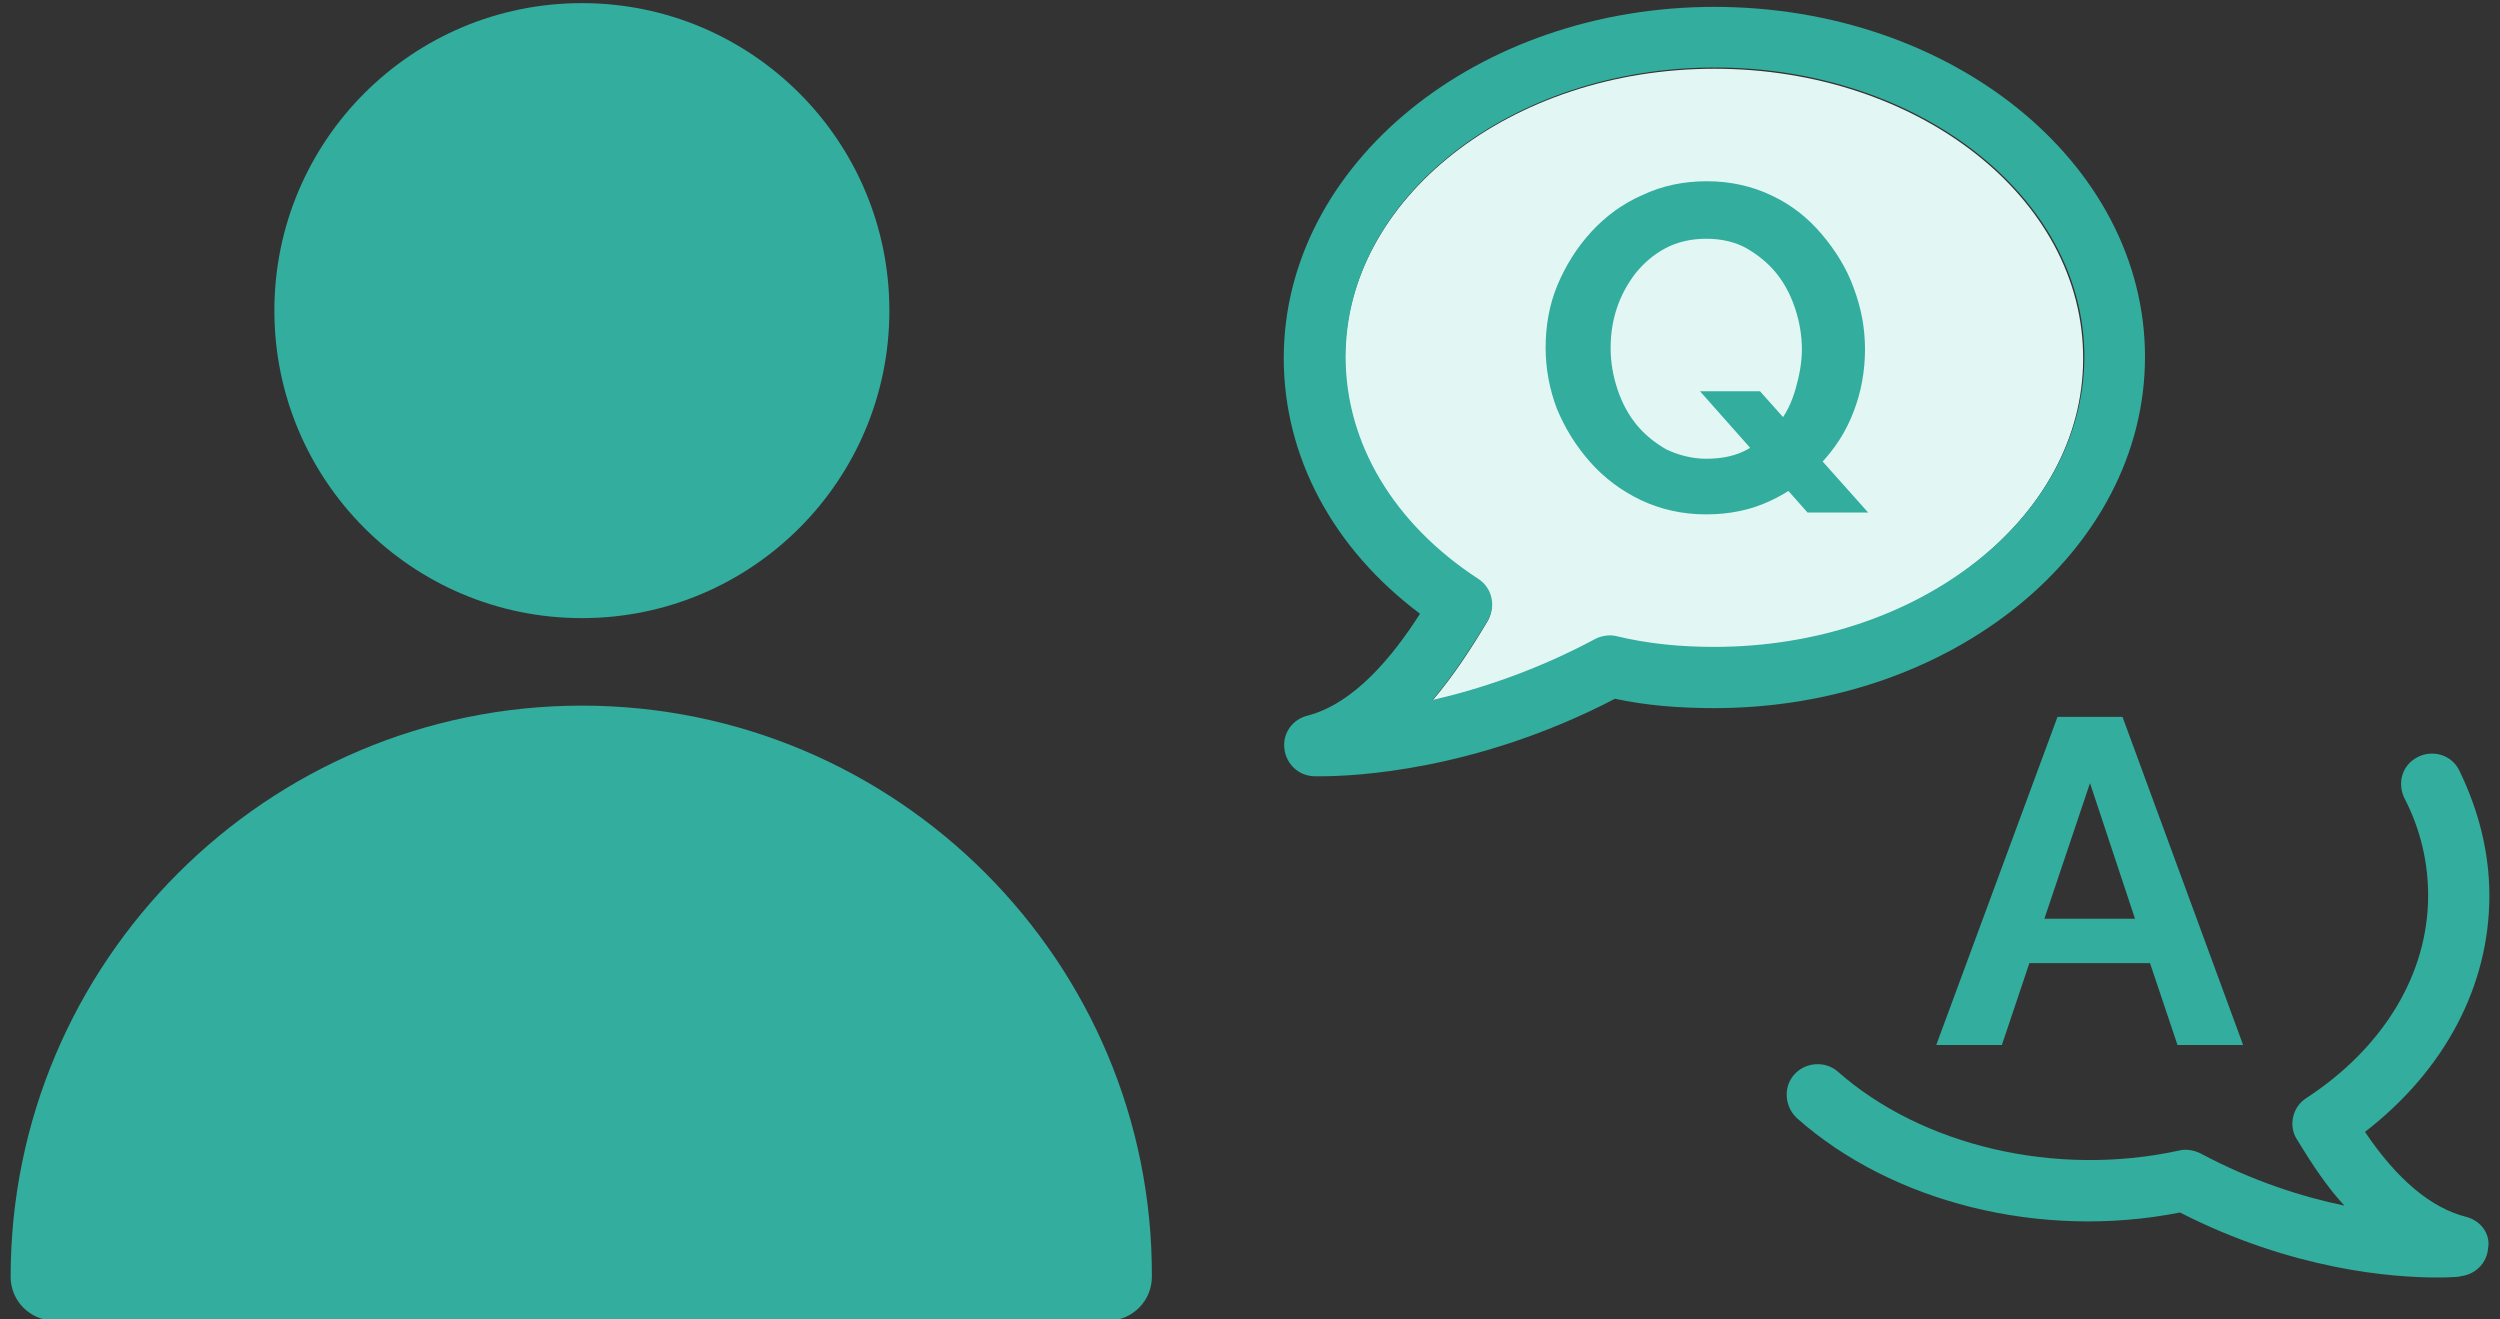
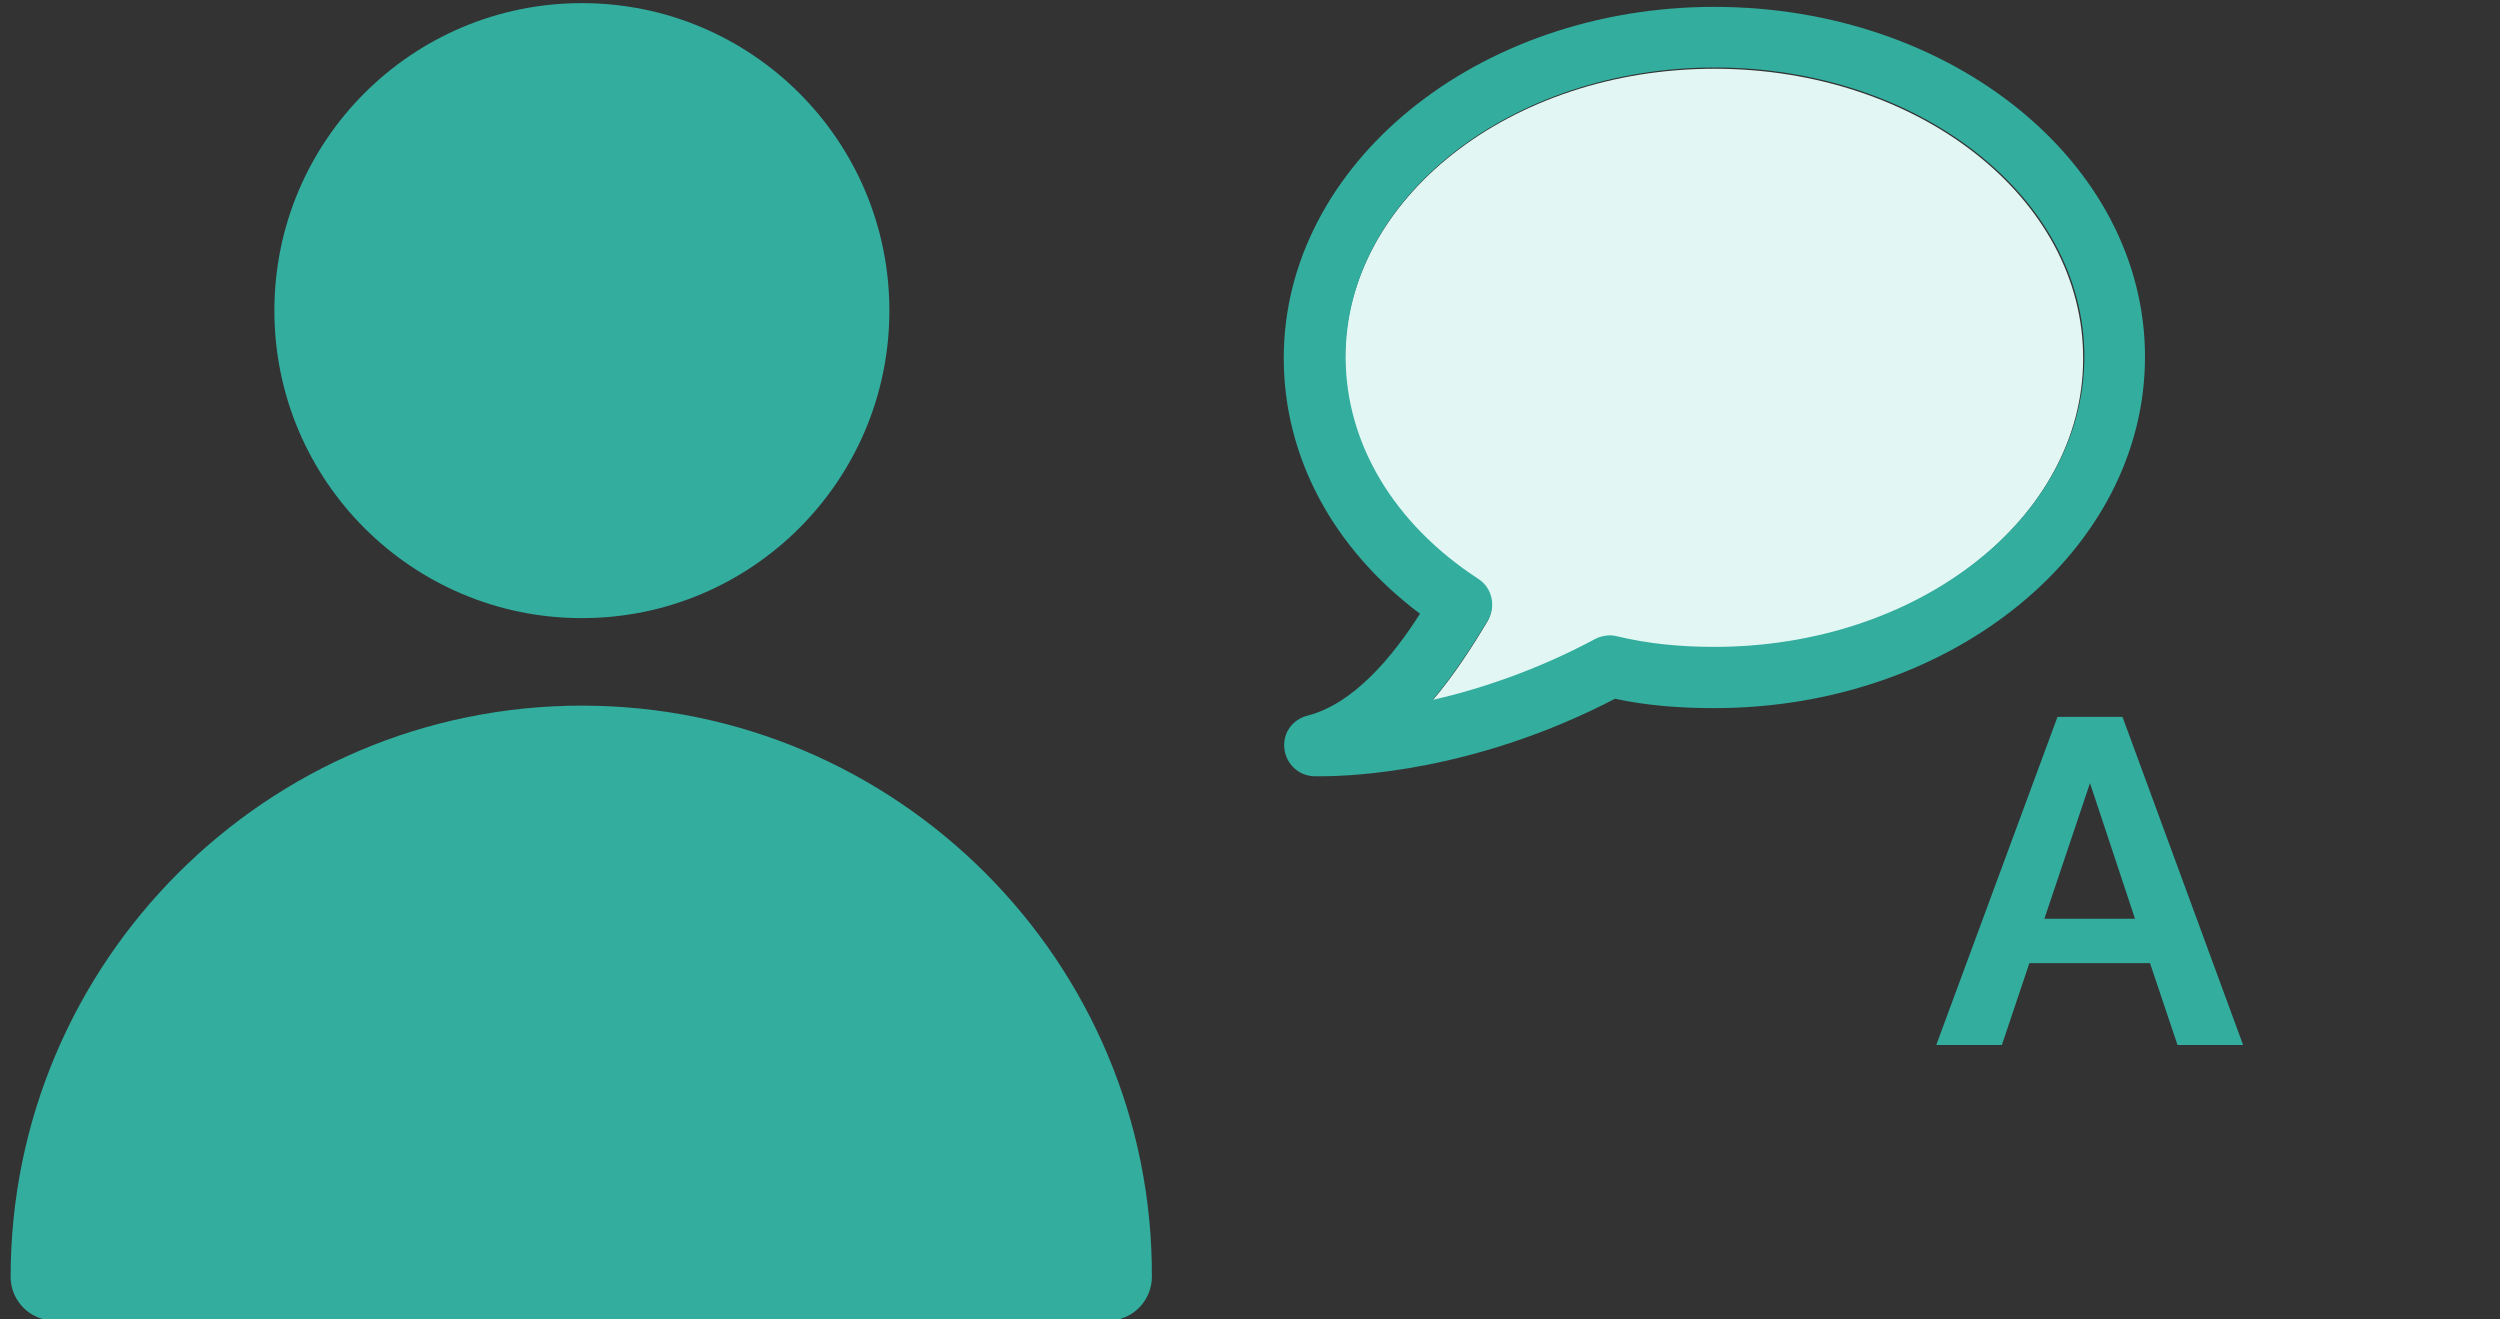
<svg xmlns="http://www.w3.org/2000/svg" version="1.1" id="レイヤー_2_00000151539612970074152410000015390768010288792502_" x="0px" y="0px" viewBox="0 0 400 211.1" style="enable-background:new 0 0 400 211.1;" xml:space="preserve">
  <rect x="0" y="0" width="400" height="211.1" fill="#333333" stroke="none" />
  <style type="text/css">
	.st0{fill:#32AD9E;}
	.st1{fill:#E2F7F4;}
</style>
  <g>
    <g>
      <circle class="st0" cx="93.1" cy="49.7" r="49.2" />
    </g>
  </g>
  <g>
    <g>
      <path class="st0" d="M93.1,112.9c-50.4,0-91.4,41-91.4,91.4c0,3.9,3.2,7,7,7h168.6c3.9,0,7-3.2,7-7    C184.5,153.9,143.5,112.9,93.1,112.9z" />
    </g>
  </g>
  <g>
    <path class="st1" d="M274.3,11c-32.6,0-59.1,20.8-59.1,46.3c0,13.7,7.7,26.7,21.2,35.5c2.2,1.4,2.9,4.3,1.6,6.6   c-2.5,4.2-5.4,8.7-8.9,12.8c7.5-1.7,16.6-4.7,26.1-9.8c1.1-0.5,2.3-0.7,3.4-0.4c4.9,1.1,10.1,1.7,15.6,1.7   c32.6,0,59.1-20.8,59.1-46.3C333.4,31.7,306.9,11,274.3,11z" />
    <path class="st0" d="M274.3,1.1c-38,0-68.9,25.2-68.9,56.2c0,15.7,7.8,30.4,21.8,40.9c-4.4,6.9-10.6,14.4-18,16.3   c-2.4,0.6-4,2.8-3.7,5.3s2.3,4.3,4.7,4.4c0.1,0,0.5,0,1.2,0c5.1,0,24.7-0.8,47-12.4c5.1,1.1,10.4,1.5,15.9,1.5   c38,0,68.9-25.2,68.9-56.2S312.3,1.1,274.3,1.1z M274.3,103.5c-5.5,0-10.6-0.5-15.6-1.7c-1.1-0.3-2.4-0.1-3.4,0.4   c-9.5,5.1-18.7,8.1-26.1,9.8c3.4-4,6.3-8.6,8.9-12.8c1.3-2.3,0.6-5.2-1.6-6.6c-13.5-8.8-21.2-21.7-21.2-35.5   c0-25.5,26.5-46.3,59.1-46.3s59.1,20.8,59.1,46.3C333.4,82.8,306.9,103.5,274.3,103.5z" />
  </g>
  <g>
    <g>
-       <path class="st0" d="M394.6,194.7c-5.6-1.4-11.1-6-16.2-13.6c12.8-9.9,19.9-23.4,19.9-37.8c0-6.9-1.7-13.6-4.8-20    c-1.2-2.5-4.2-3.4-6.6-2.2c-2.5,1.2-3.4,4.1-2.2,6.6c2.6,5,3.8,10.3,3.8,15.6c0,12.5-7.1,24.3-19.5,32.4c-2.2,1.4-2.9,4.4-1.5,6.6    c2.5,4.1,4.9,7.7,7.6,10.6c-6.7-1.4-14.7-3.9-23.1-8.4c-1.1-0.5-2.3-0.7-3.4-0.4c-19.8,4.3-41.1-0.8-54.5-12.6    c-2-1.8-5.2-1.6-7,0.4s-1.6,5.1,0.4,7c15.2,13.5,39,19.5,61.3,15.1c18,9.2,34,10.4,41.1,10.4c2.3,0,3.6-0.1,3.8-0.2    c2.4-0.3,4.2-2.1,4.4-4.5C398.5,197.4,396.9,195.3,394.6,194.7z" />
-     </g>
+       </g>
  </g>
  <g>
-     <path class="st0" d="M273,82.3c-3.9,0-7.3-0.8-10.5-2.3c-3.1-1.5-5.8-3.5-8.1-6.1c-2.3-2.6-4-5.4-5.3-8.5c-1.2-3.2-1.8-6.4-1.8-9.8   c0-3.5,0.6-6.9,1.9-10s3.1-6,5.4-8.5s5-4.5,8.2-5.9c3.2-1.5,6.6-2.2,10.3-2.2c3.8,0,7.3,0.8,10.4,2.3c3.2,1.5,5.8,3.6,8,6.2   s4,5.5,5.1,8.6c1.2,3.2,1.8,6.4,1.8,9.8c0,3.4-0.6,6.8-1.8,9.9c-1.2,3.2-3,6-5.4,8.5c-2.3,2.5-5,4.5-8.1,5.9   C280.1,81.6,276.7,82.3,273,82.3z M273,73.4c2.6,0,4.8-0.5,6.6-1.5s3.4-2.4,4.8-4s2.3-3.6,2.9-5.7c0.6-2.1,1-4.2,1-6.3   c0-2.3-0.4-4.5-1.1-6.6s-1.7-4-3-5.6s-2.9-2.9-4.8-4c-1.8-1-4-1.5-6.4-1.5s-4.6,0.5-6.5,1.5s-3.5,2.4-4.8,4c-1.3,1.7-2.3,3.5-3,5.6   s-1,4.2-1,6.4c0,2.3,0.4,4.5,1.1,6.6s1.7,4,3,5.6s2.9,2.9,4.8,4C268.5,72.8,270.7,73.4,273,73.4z M272,62.6h9.6L298.9,82h-9.7   L272,62.6z" />
-   </g>
+     </g>
  <g>
    <path class="st0" d="M329.2,114.7h10.4l19.3,52.5h-10.5l-4.4-13.1h-19.3l-4.4,13.1h-10.5L329.2,114.7z M341.6,147l-7.2-21.7   l-7.3,21.7H341.6z" />
  </g>
</svg>